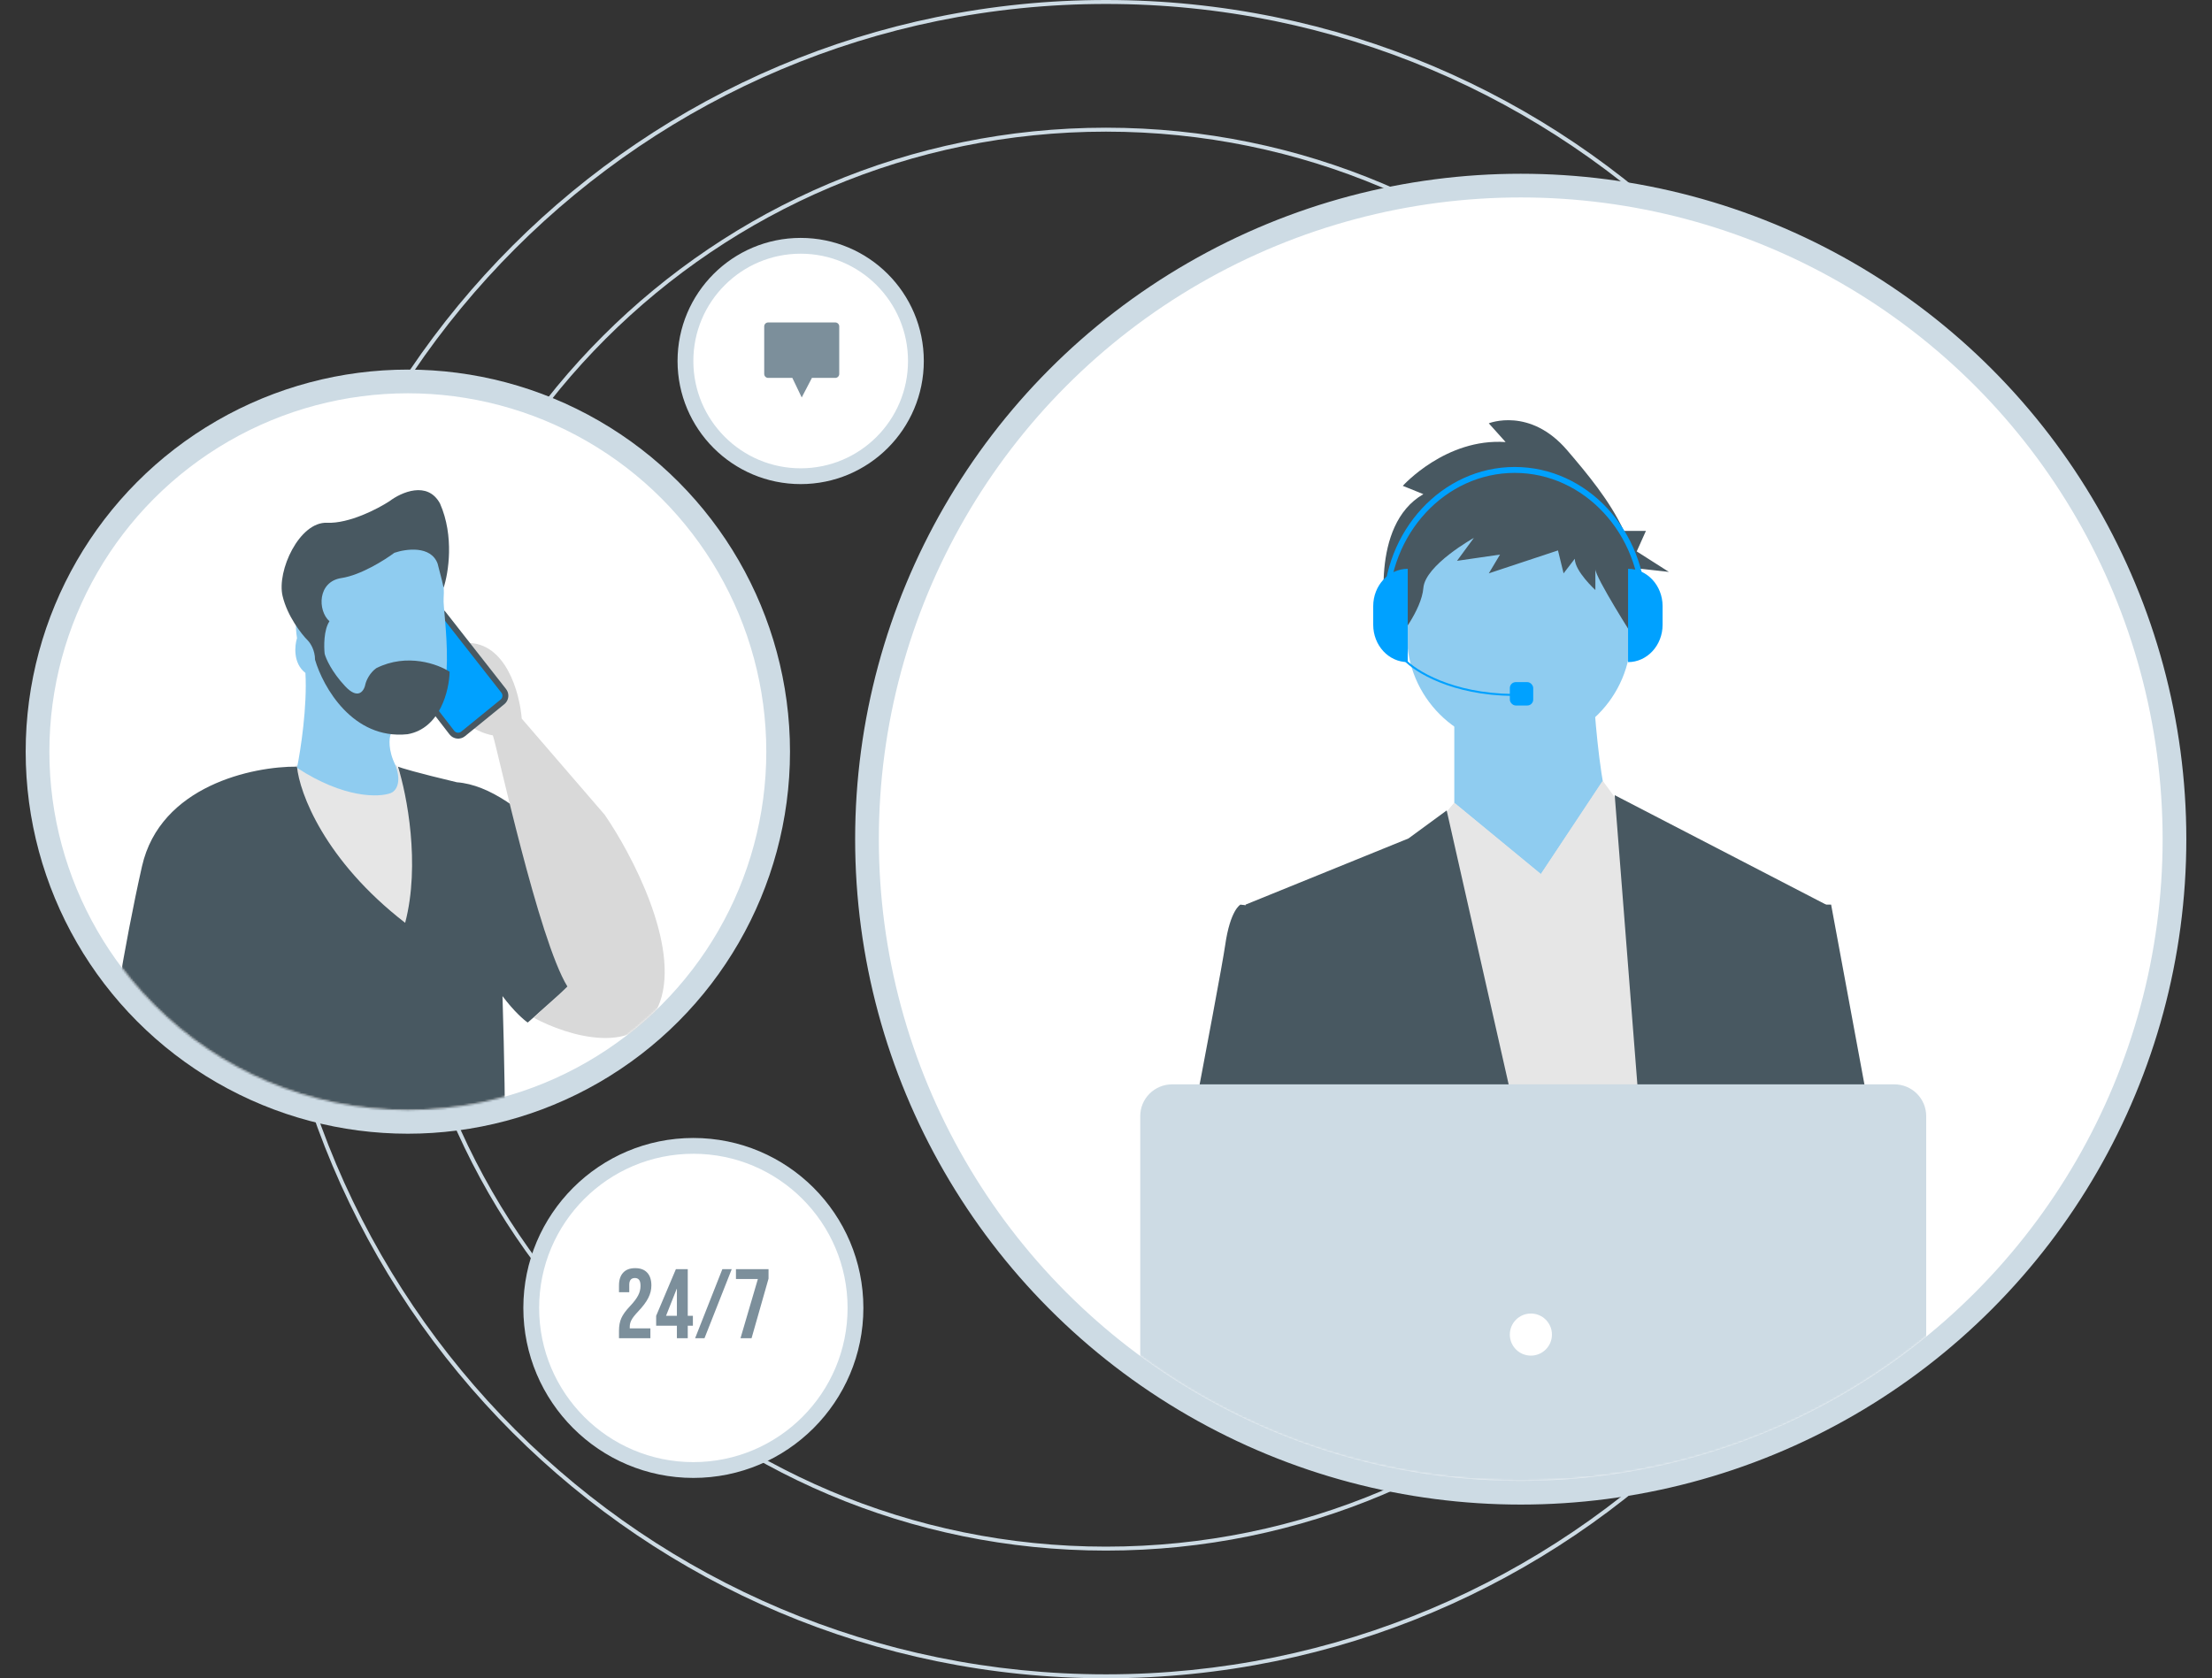
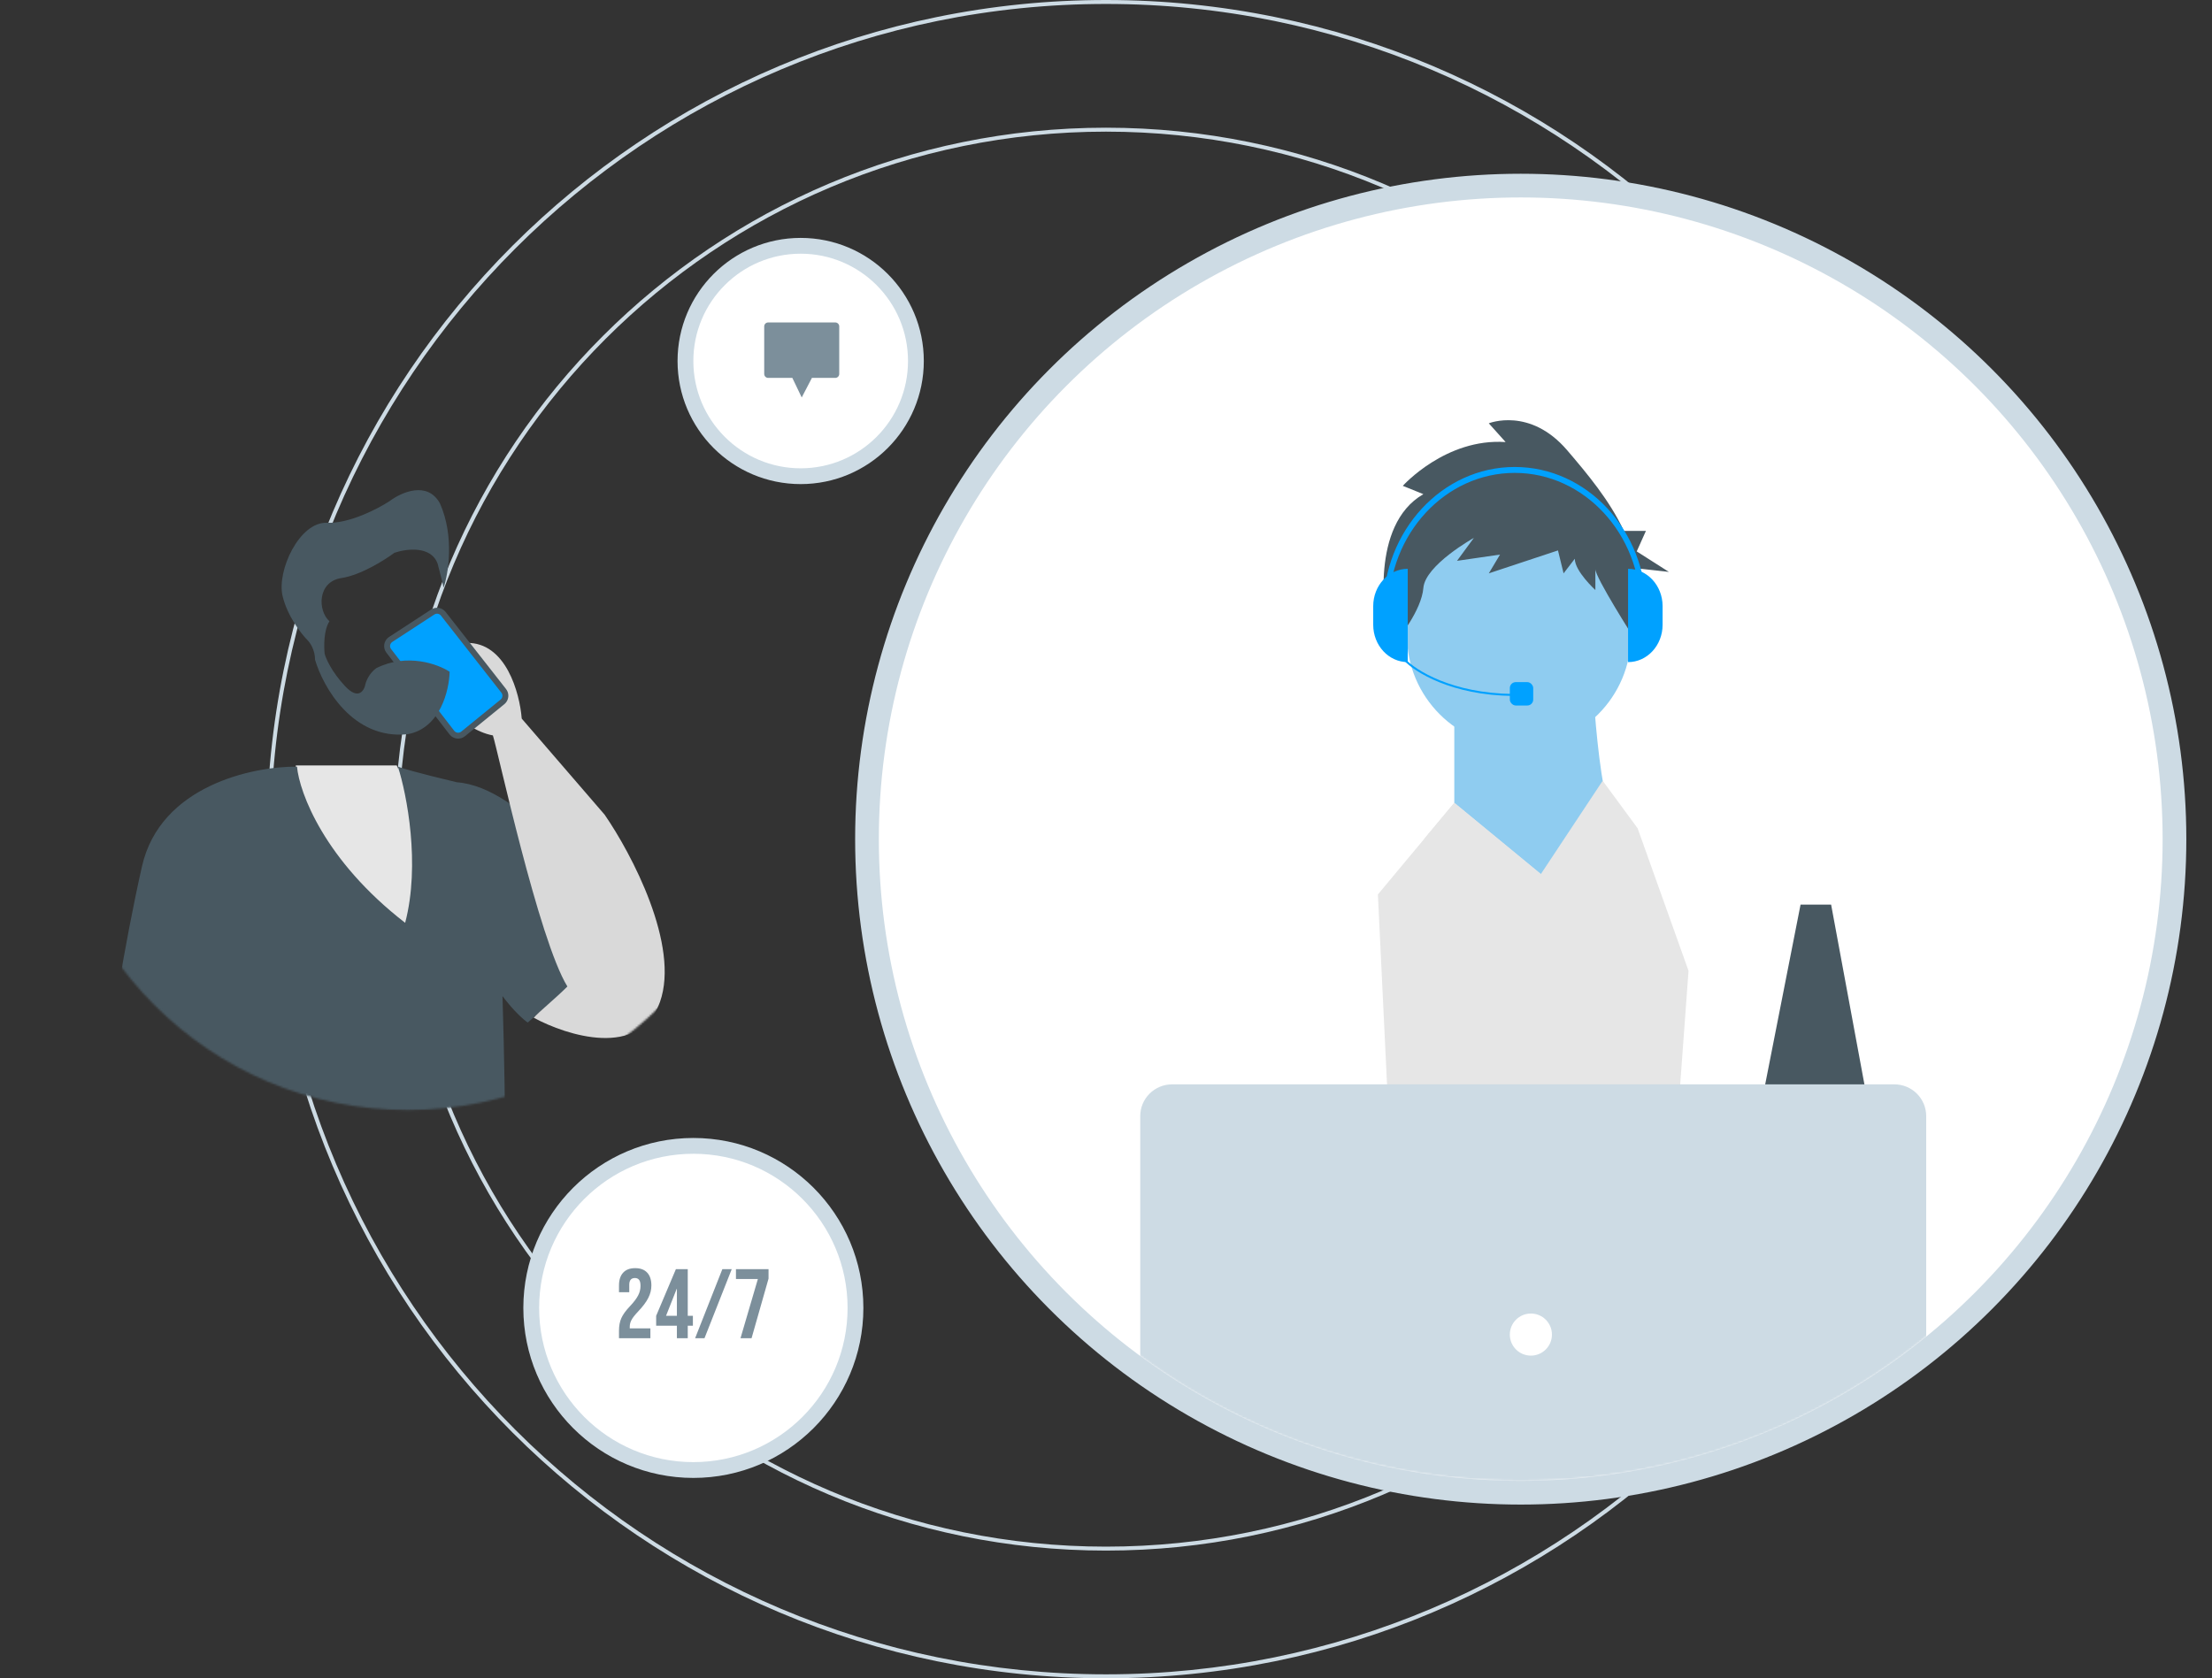
<svg xmlns="http://www.w3.org/2000/svg" width="1120" height="850" viewBox="0 0 1120 850" fill="none">
  <rect x="0" y="0" width="1120" height="850" fill="#333333" stroke="none" />
  <path fill-rule="evenodd" clip-rule="evenodd" d="M560 848C793.616 848 983 658.616 983 425C983 191.384 793.616 2 560 2C326.384 2 137 191.384 137 425C137 658.616 326.384 848 560 848ZM560 850C794.721 850 985 659.721 985 425C985 190.279 794.721 0 560 0C325.279 0 135 190.279 135 425C135 659.721 325.279 850 560 850Z" fill="#CDDBE4" />
  <path fill-rule="evenodd" clip-rule="evenodd" d="M560 783.326C757.898 783.326 918.326 622.898 918.326 425C918.326 227.102 757.898 66.674 560 66.674C362.102 66.674 201.674 227.102 201.674 425C201.674 622.898 362.102 783.326 560 783.326ZM560 785.326C759.003 785.326 920.326 624.003 920.326 425C920.326 225.997 759.003 64.674 560 64.674C360.997 64.674 199.674 225.997 199.674 425C199.674 624.003 360.997 785.326 560 785.326Z" fill="#CDDBE4" />
  <circle cx="769.991" cy="425.009" r="331.009" fill="white" stroke="#CDDBE4" stroke-width="12" />
  <mask id="mask0_2161_3836" style="mask-type:alpha" maskUnits="userSpaceOnUse" x="444" y="100" width="651" height="651">
    <circle cx="769.991" cy="425.009" r="325.009" fill="#C8D4DB" />
  </mask>
  <g mask="url(#mask0_2161_3836)">
-     <path d="M769.081 378.379C800.409 378.379 825.805 352.983 825.805 321.655C825.805 290.328 800.409 264.932 769.081 264.932C737.754 264.932 712.357 290.328 712.357 321.655C712.357 352.983 737.754 378.379 769.081 378.379Z" fill="#8FCCF0" />
+     <path d="M769.081 378.379C800.409 378.379 825.805 352.983 825.805 321.655C825.805 290.328 800.409 264.932 769.081 264.932C737.754 264.932 712.357 290.328 712.357 321.655C712.357 352.983 737.754 378.379 769.081 378.379" fill="#8FCCF0" />
    <path d="M736.351 360.188V416.912L775.017 478.79C775.017 478.79 834.318 434.967 821.427 424.646C808.536 414.325 805.956 334.394 805.956 334.394L736.351 360.188Z" fill="#8FCCF0" />
    <path d="M736.351 406.595L697.675 453.003L713.146 775.291L834.325 772.713L854.953 491.679L829.17 419.487L811.478 395.424L780.181 442.689L736.351 406.595Z" fill="#E6E6E6" />
-     <path d="M674.47 574.187L646.108 682.475L674.47 790.764L629.449 800.285L586.81 656.686C586.81 656.686 617.749 496.831 620.329 478.788C622.908 460.744 628.063 458.16 628.063 458.16L648.691 460.737L674.47 574.187Z" fill="#485861" />
    <path d="M880.736 615.44L898.784 648.961L903.941 705.683L893.627 770.141L930.291 795.547L965.819 667.007L927.148 458.15H911.677L880.736 615.44Z" fill="#485861" />
    <path d="M720.685 250.276L710.282 246.06C710.282 246.06 732.056 221.786 762.341 223.895L753.821 214.396C753.821 214.396 774.644 205.953 793.576 228.119C803.527 239.77 815.041 253.467 822.226 268.893H833.377L828.724 279.272L845.012 289.651L828.293 287.794C829.877 296.754 829.335 305.968 826.712 314.674L827.17 322.878C827.17 322.878 807.782 292.493 807.782 288.277V298.833C807.782 298.833 797.369 289.325 797.369 282.992L791.689 290.381L788.849 278.774L753.83 290.38L759.505 280.877L737.731 284.043L746.25 272.436C746.25 272.436 721.641 286.159 720.694 297.767C719.747 309.375 707.443 324.152 707.443 324.152L701.763 313.597C701.763 313.597 693.244 266.103 720.685 250.276Z" fill="#485861" />
    <path d="M712.776 335.339C703.121 335.339 695.299 326.88 695.299 316.439V306.985C695.299 296.547 703.121 288.086 712.779 288.086L712.776 335.339Z" fill="#00A1FF" />
    <path d="M711.185 334.116C716.57 339.926 735.076 351.631 766.024 351.971" stroke="#00A1FF" />
    <path d="M824.341 288.09C833.995 288.09 841.82 296.551 841.82 306.989V316.439C841.82 326.877 833.998 335.339 824.341 335.339V288.09Z" fill="#00A1FF" />
    <path d="M833.506 308.474H830.733C830.733 270.444 802.118 239.504 766.945 239.504C731.772 239.504 703.157 270.444 703.157 308.474H700.384C700.384 268.791 730.243 236.506 766.945 236.506C803.647 236.506 833.506 268.791 833.506 308.474Z" fill="#00A1FF" />
    <rect x="764.472" y="345.471" width="11.844" height="11.844" rx="3" fill="#00A1FF" />
    <path d="M721.134 424.854L736.352 406.595L780.175 442.691L736.352 473.631L721.134 424.854Z" fill="#E6E6E6" />
-     <path d="M829.173 419.489L811.125 396.275L780.186 442.682L818.861 471.044L829.173 419.489Z" fill="#E6E6E6" />
-     <path d="M666.736 610.281L677.05 708.258L656.425 767.559L691.036 780.15C691.036 780.15 683.292 785.861 734.859 788.441C786.426 791.02 790.497 718.572 790.497 718.572C790.497 718.572 798.232 754.668 803.388 775.295C808.545 795.923 846.194 780.15 846.194 780.15C846.194 780.15 875.52 821.393 893.57 780.15C911.621 738.906 898.795 754.668 898.795 754.668L883.324 700.524L888.481 633.486L924.577 458.16L817.578 402.729L829.185 550.982L790.509 667.007L732.497 410.464L713.16 424.643L630.654 458.162L666.736 610.281Z" fill="#485861" />
    <path d="M959.19 802.653H593.445C589.174 802.649 585.08 800.955 582.059 797.944C579.039 794.932 577.34 790.848 577.334 786.588V565.256C577.339 560.997 579.038 556.913 582.057 553.901C585.077 550.889 589.171 549.195 593.441 549.19H959.19C963.46 549.195 967.554 550.889 970.574 553.901C973.593 556.913 975.292 560.997 975.296 565.256V786.588C975.292 790.847 973.593 794.931 970.574 797.943C967.554 800.955 963.46 802.648 959.19 802.653Z" fill="#CDDBE4" />
    <path d="M775.131 686.582C781.019 686.582 785.791 681.809 785.791 675.922C785.791 670.035 781.019 665.262 775.131 665.262C769.244 665.262 764.472 670.035 764.472 675.922C764.472 681.809 769.244 686.582 775.131 686.582Z" fill="white" />
  </g>
-   <circle cx="206.499" cy="380.69" r="187.499" fill="white" stroke="#CDDBE4" stroke-width="12" />
  <mask id="mask1_2161_3836" style="mask-type:alpha" maskUnits="userSpaceOnUse" x="25" y="199" width="363" height="364">
    <circle cx="206.499" cy="380.69" r="181.499" fill="#C8D4DB" />
  </mask>
  <g mask="url(#mask1_2161_3836)">
    <path d="M149.775 387.675H200.885L224.006 444.261L214.271 479.551L149.775 476.509V387.675Z" fill="#E6E6E6" />
    <path d="M249.561 679.731H113.877C108.036 644.685 112.659 585.219 115.701 559.867L53.031 545.872C55.464 527.213 62.644 479.673 71.892 438.785C81.141 397.897 128.073 388.081 150.382 388.284C151.599 401.467 164.255 435.743 205.143 467.382C212.931 437.69 205.954 402.278 201.492 388.284C202.912 388.892 210.862 391.326 231.306 396.194C264.406 398.627 301.886 449.534 316.489 474.684L267.205 517.884C265.379 516.667 260.269 512.286 254.429 504.498C258.323 633.002 252.806 674.864 249.561 679.731Z" fill="#485861" />
    <path d="M334.136 507.54C323.914 536.259 287.083 524.577 270.249 515.45C272.683 512.61 280.958 505.958 287.285 499.63C272.683 475.901 251.995 379.766 249.562 372.464C241.287 371.004 232.728 364.554 229.483 361.512C223.398 349.749 216.219 326.1 236.176 325.613C256.133 325.127 263.15 350.966 264.164 363.946L306.147 412.622C319.736 432.295 344.358 478.821 334.136 507.54Z" fill="#D9D9D9" />
    <path d="M62.767 679.123C55.466 643.103 54.858 574.875 55.466 545.264C62.97 547.495 85.523 553.661 115.703 560.475C108.888 619.373 111.646 664.114 113.877 679.123H62.767Z" fill="#D9D9D9" />
    <path d="M255.046 349.903L224.441 310.854C223.161 309.221 220.845 308.838 219.107 309.971L197.818 323.856C195.863 325.131 195.411 327.803 196.837 329.651L228.797 371.041C230.172 372.821 232.744 373.119 234.488 371.699L254.423 355.473C256.114 354.096 256.391 351.619 255.046 349.903Z" fill="#00A1FF" stroke="#485861" stroke-width="3" />
-     <path d="M154.646 340.825C155.62 357.861 152.212 379.968 150.387 388.892C174.237 404.469 191.965 403.901 197.847 401.67C200.078 400.858 203.688 396.924 200.281 387.675C196.387 379.887 197.036 373.884 197.847 371.856C199.064 371.856 204.053 371.004 214.274 367.596C233.136 358.47 224.01 309.794 224.618 303.101C225.227 296.408 223.401 281.805 222.184 276.937C220.968 272.07 193.587 268.419 169.249 279.371C149.779 288.133 148.562 312.228 150.387 323.18C149.17 327.033 148.319 335.957 154.646 340.825Z" fill="#8FCCF0" />
    <path d="M206.364 371.856C178.618 374.776 163.569 347.923 159.513 334.132C159.513 329.264 157.079 325.613 155.862 324.397C152.617 321.151 145.519 312.106 143.085 301.884C140.043 289.106 151.603 264.16 165.598 264.768C176.793 265.255 191.355 257.67 197.237 253.816C203.119 249.354 216.464 243.351 222.792 255.033C230.093 271.583 227.051 290.323 224.617 297.625C224.414 296.611 223.522 292.757 221.575 285.456C218.168 276.207 205.552 277.952 199.671 279.98C194.803 283.63 182.634 291.297 172.899 292.757C160.73 294.583 160.73 309.185 166.814 314.661C163.894 319.042 163.975 327.439 164.381 331.09C164.989 333.523 167.91 340.216 174.724 347.518C181.539 354.819 184.459 349.749 185.068 346.301C185.474 344.678 187.137 340.825 190.544 338.391C206.12 330.603 221.778 336.363 227.659 340.216C227.457 349.546 222.914 368.935 206.364 371.856Z" fill="#485861" />
  </g>
  <circle cx="351.067" cy="662.435" r="82.087" fill="white" stroke="#CDDBE4" stroke-width="8" />
  <mask id="mask2_2161_3836" style="mask-type:alpha" maskUnits="userSpaceOnUse" x="272" y="584" width="158" height="157">
    <circle cx="351.067" cy="662.435" r="78.087" fill="#C8D4DB" />
  </mask>
  <g mask="url(#mask2_2161_3836)">
    <path d="M383.734 647.778H372.634V642.778H389.134V647.578L380.534 677.778H374.934L383.734 647.778Z" fill="#7C8F9B" />
    <path d="M365.751 642.778H370.501L356.701 677.778H351.951L365.751 642.778Z" fill="#7C8F9B" />
    <path d="M342.731 671.428H332.231V666.428L342.231 642.778H348.231V666.428H350.831V671.428H348.231V677.778H342.731V671.428ZM342.731 666.428V652.778H342.631L337.231 666.428H342.731Z" fill="#7C8F9B" />
    <path d="M313.412 673.978C313.412 671.478 313.812 669.345 314.612 667.578C315.412 665.778 316.845 663.795 318.912 661.628C320.945 659.461 322.345 657.611 323.112 656.078C323.912 654.545 324.312 652.945 324.312 651.278C324.312 649.778 324.062 648.745 323.562 648.178C323.095 647.578 322.395 647.278 321.462 647.278C319.562 647.278 318.612 648.428 318.612 650.728V654.478H313.412V651.078C313.412 648.245 314.112 646.078 315.512 644.578C316.912 643.045 318.945 642.278 321.612 642.278C324.278 642.278 326.312 643.045 327.712 644.578C329.112 646.078 329.812 648.245 329.812 651.078C329.812 653.211 329.295 655.295 328.262 657.328C327.262 659.361 325.512 661.695 323.012 664.328C321.378 666.061 320.278 667.478 319.712 668.578C319.145 669.645 318.862 670.795 318.862 672.028V672.778H329.312V677.778H313.412V673.978Z" fill="#7C8F9B" />
  </g>
  <path d="M405.407 241.18C437.63 241.18 463.751 215.058 463.751 182.835C463.751 150.613 437.63 124.491 405.407 124.491C373.185 124.491 347.063 150.613 347.063 182.835C347.063 215.058 373.185 241.18 405.407 241.18Z" fill="white" stroke="#CDDBE4" stroke-width="8" />
  <mask id="mask3_2161_3836" style="mask-type:alpha" maskUnits="userSpaceOnUse" x="351" y="128" width="109" height="110">
    <ellipse cx="405.407" cy="182.835" rx="54.344" ry="54.344" fill="#C8D4DB" />
  </mask>
  <g mask="url(#mask3_2161_3836)">
    <path d="M405.937 201.302L411.098 191.392H422.931C424.035 191.392 424.931 190.496 424.931 189.392V165.313C424.931 164.209 424.035 163.313 422.931 163.313H388.943C387.838 163.313 386.943 164.209 386.943 165.313V189.392C386.943 190.496 387.838 191.392 388.943 191.392H401.188L405.937 201.302Z" fill="#7C8F9B" />
  </g>
</svg>